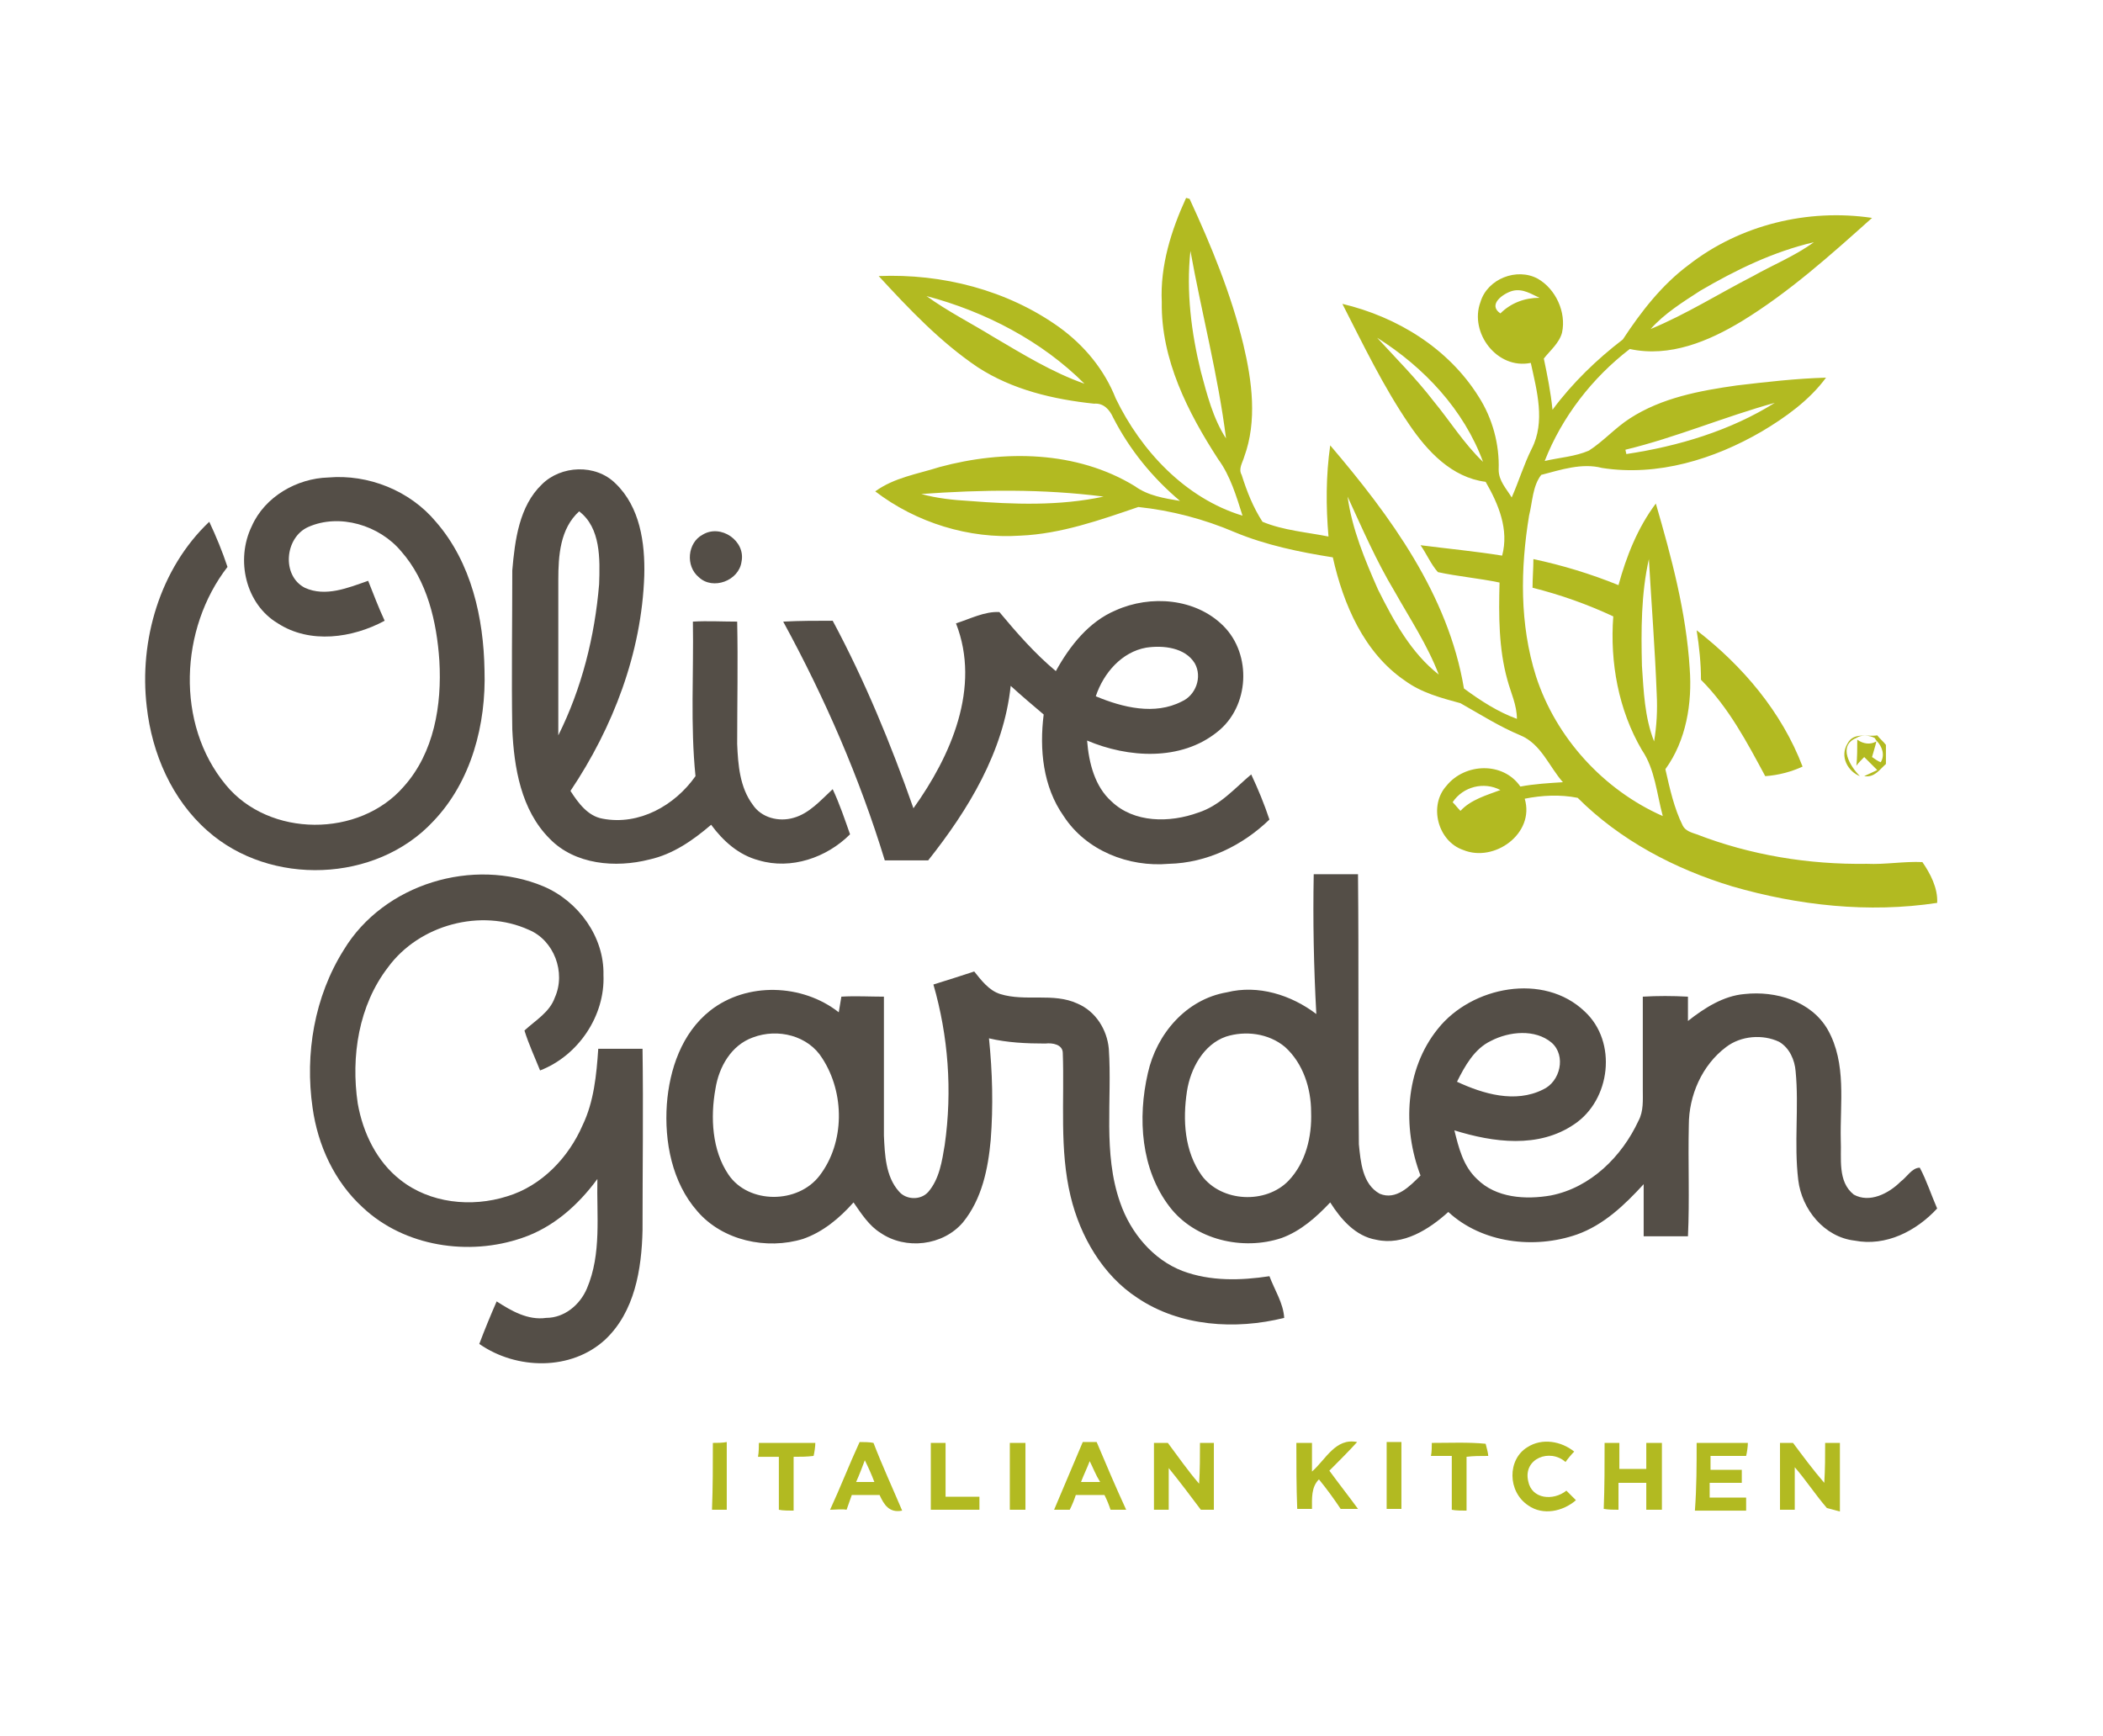
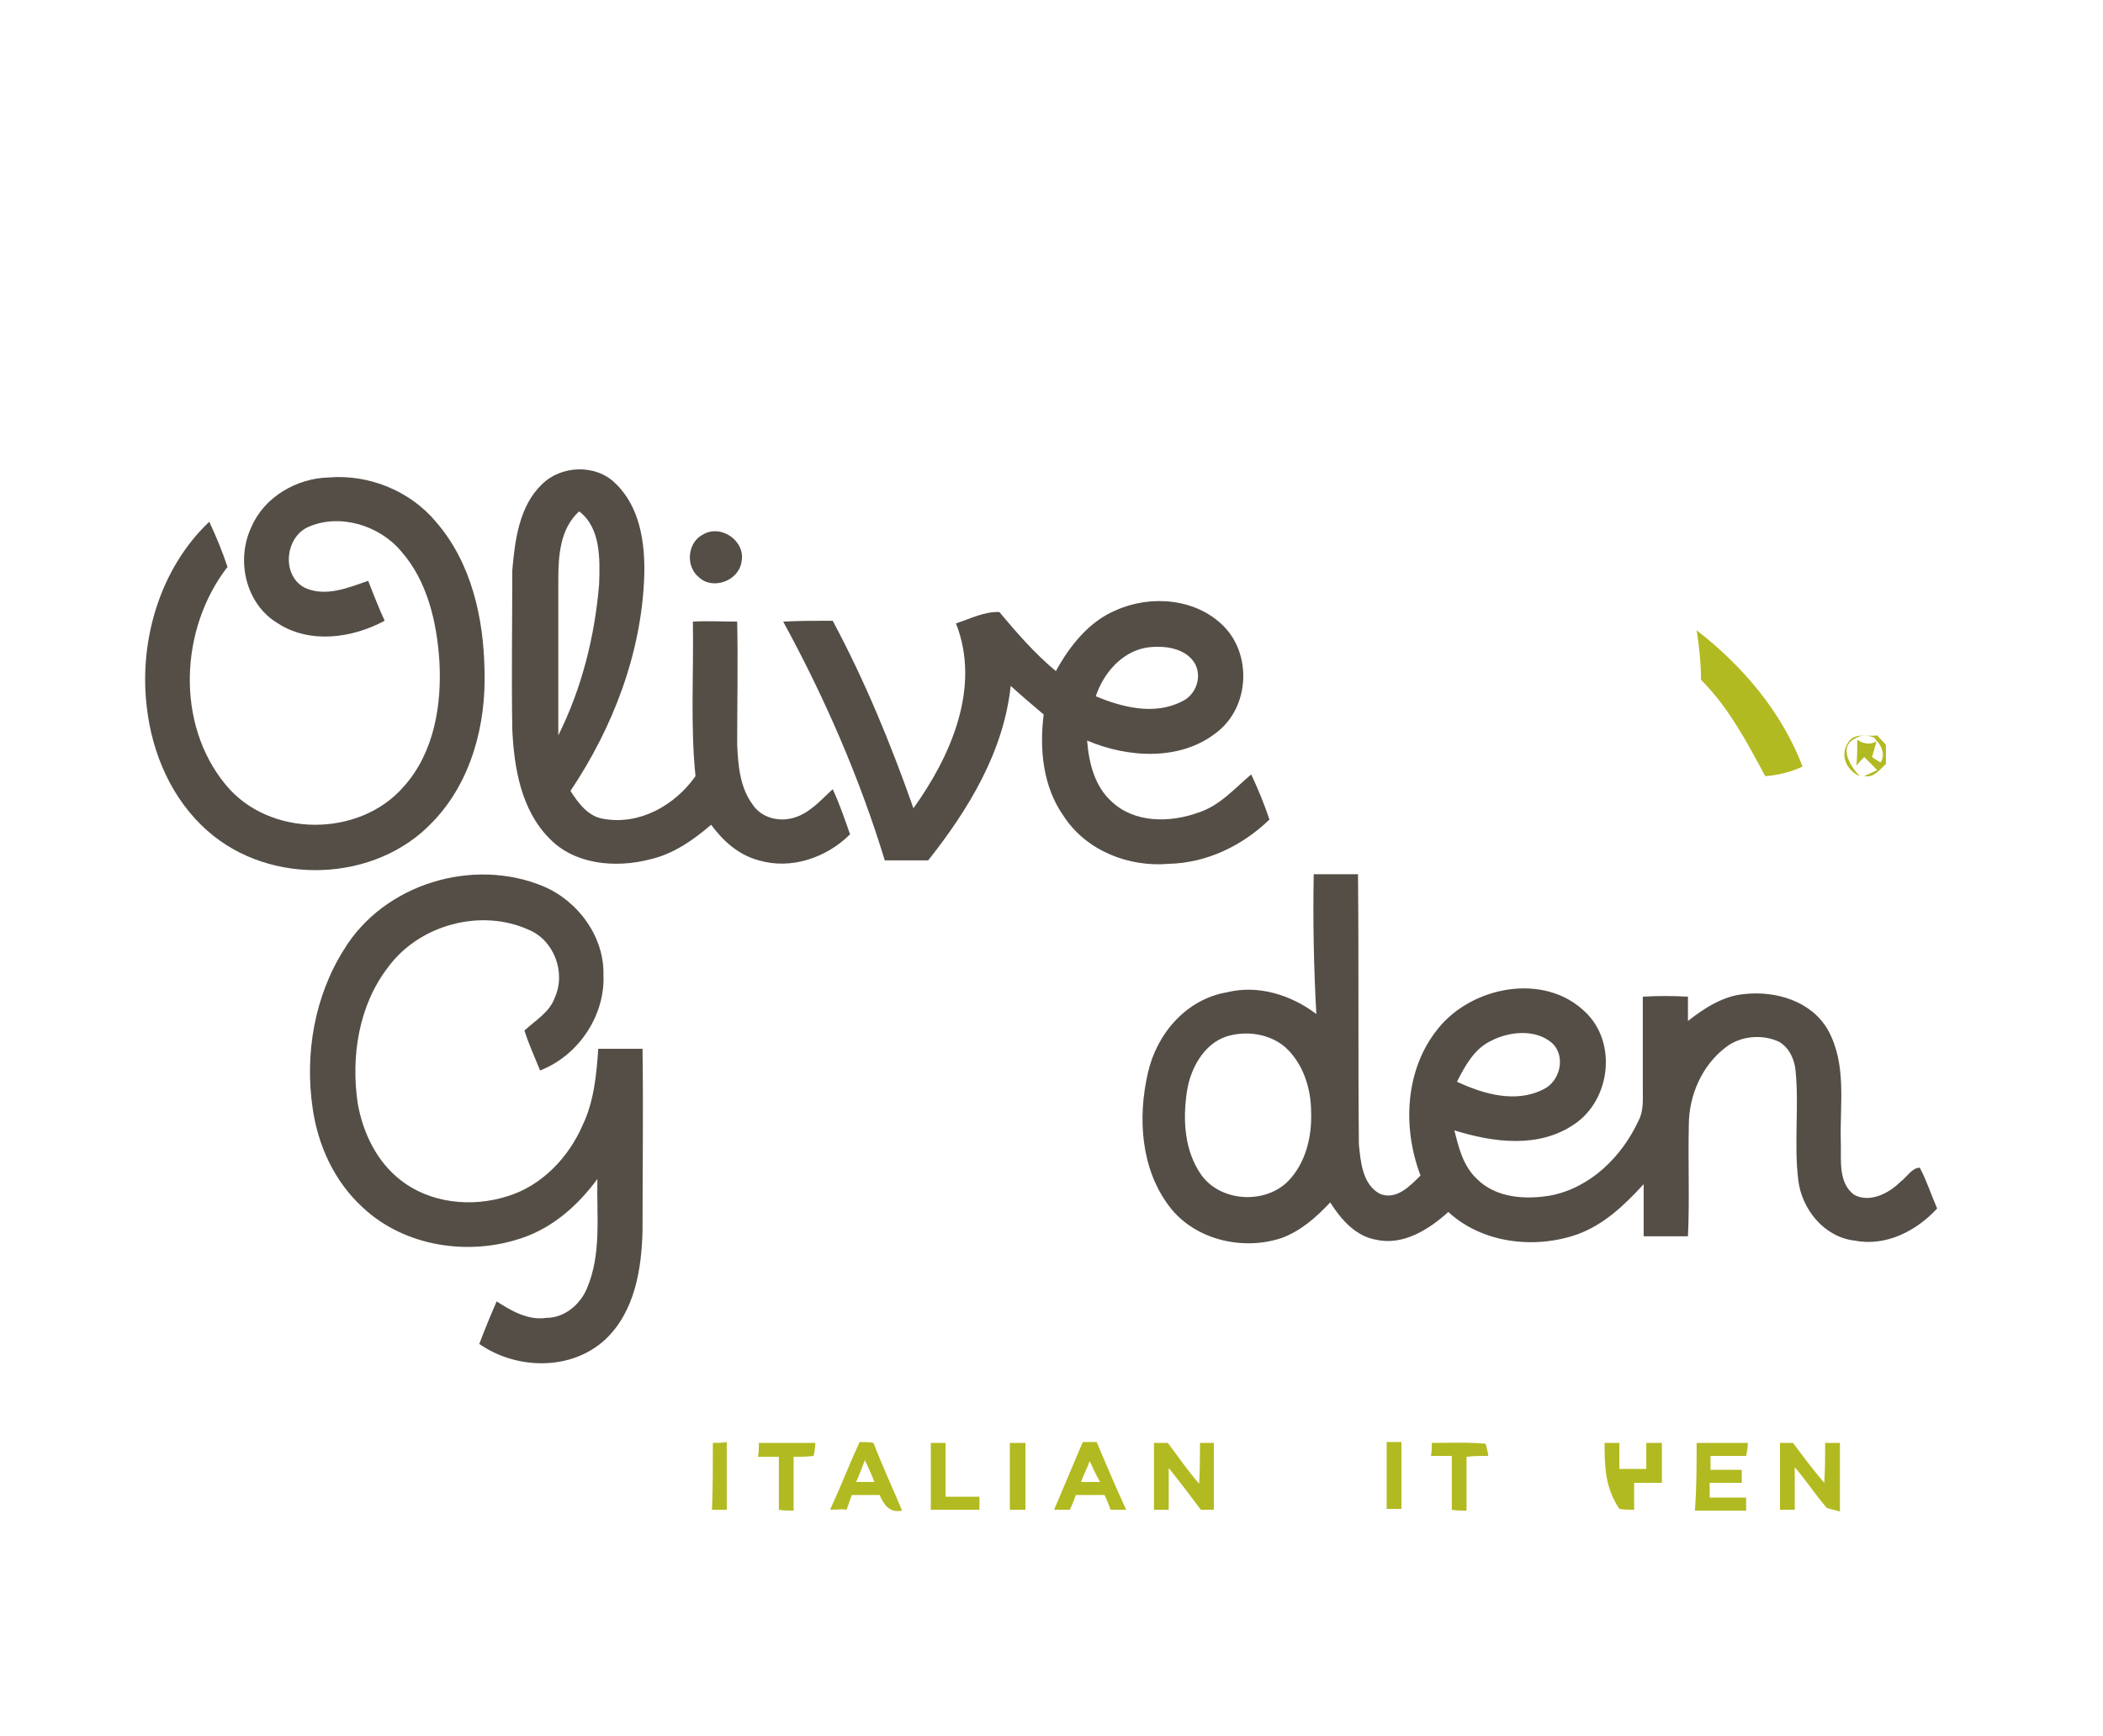
<svg xmlns="http://www.w3.org/2000/svg" version="1.1" id="Layer_1" x="0px" y="0px" viewBox="0 0 242.2 200" style="enable-background:new 0 0 242.2 200;" xml:space="preserve">
  <style type="text/css">
	.st0{fill:#B2BA21;}
	.st1{fill:#544E47;}
</style>
  <title>psco-client-logo-hertz</title>
  <g>
    <g>
-       <path class="st0" d="M136.6,22.8c0.1,0,0.3,0.1,0.4,0.1c2.5,5.4,4.8,11,6.2,16.8c1,4.2,1.6,8.8,0.1,12.9c-0.2,0.7-0.7,1.4-0.3,2.1    c0.6,1.9,1.3,3.7,2.4,5.4c2.4,1,5.1,1.2,7.6,1.7c-0.3-3.5-0.3-7,0.2-10.5c6.9,8.1,13.6,17.2,15.4,28c1.9,1.4,3.9,2.7,6.1,3.5    c0-1.6-0.7-3-1.1-4.5c-1-3.6-1-7.4-0.9-11.2c-2.4-0.5-4.8-0.7-7.1-1.2c-0.8-0.9-1.3-2.1-2-3.1c3.1,0.4,6.3,0.7,9.4,1.2    c0.8-3-0.4-5.9-1.9-8.5c-3.9-0.5-6.7-3.5-8.8-6.6c-3-4.4-5.3-9.2-7.7-13.9c6.3,1.5,12.2,5.1,15.7,10.7c1.6,2.5,2.4,5.5,2.3,8.4    c0,1.3,0.9,2.2,1.5,3.2c0.8-1.8,1.4-3.8,2.3-5.6c1.6-3.1,0.6-6.7-0.1-9.9c-3.9,0.8-7.1-3.5-5.8-7c0.8-2.7,4.2-4,6.6-2.7    c2.1,1.2,3.3,3.9,2.8,6.2c-0.3,1.2-1.4,2.1-2.1,3c0.4,1.9,0.8,3.9,1,5.9c2.3-3.1,5.1-5.8,8.1-8.1c2.1-3.2,4.5-6.3,7.6-8.6    c5.9-4.6,13.7-6.5,21.1-5.4c-4.8,4.3-9.6,8.6-15,11.9c-3.8,2.3-8.3,4.2-12.9,3.2c-4.3,3.3-7.8,7.8-9.8,12.9    c1.7-0.4,3.5-0.5,5.1-1.2c1.7-1.1,3-2.6,4.7-3.7c3.7-2.4,8.1-3.2,12.3-3.8c3.4-0.4,6.8-0.8,10.3-0.9c-1.9,2.6-4.7,4.6-7.4,6.2    c-5.5,3.2-12,5.2-18.4,4.2c-2.3-0.6-4.7,0.2-7,0.8c-1,1.3-1,3.1-1.4,4.7c-1,6.1-1.1,12.5,0.8,18.5c2.3,7.1,7.8,13.1,14.6,16.1    c-0.7-2.6-0.9-5.4-2.4-7.6c-2.7-4.6-3.7-10.1-3.3-15.4c-3-1.4-6.1-2.5-9.3-3.3c0-1.1,0.1-2.2,0.1-3.3c3.3,0.7,6.6,1.7,9.8,3    c0.9-3.3,2.2-6.6,4.3-9.4c1.8,6.2,3.5,12.5,3.9,19c0.3,4-0.4,8.3-2.8,11.6c0.5,2.2,1,4.5,2,6.5c0.3,0.6,1,0.8,1.6,1    c6.2,2.4,12.9,3.5,19.6,3.4c2.1,0.1,4.3-0.3,6.4-0.2c0.9,1.3,1.8,3,1.7,4.7c-7.9,1.2-16,0.3-23.6-1.9c-6.6-2-12.9-5.3-17.8-10.2    c-2-0.4-4.1-0.3-6.1,0.1c1.2,4-3.5,7.4-7.1,5.9c-2.9-1-4-5.1-1.9-7.4c2.1-2.6,6.5-2.8,8.5,0.1c1.6-0.3,3.3-0.4,4.9-0.5    c-1.6-1.8-2.5-4.4-4.9-5.4c-2.4-1-4.6-2.4-6.9-3.7c-2.2-0.6-4.5-1.2-6.4-2.6c-4.7-3.2-7.1-8.8-8.3-14.2c-3.8-0.6-7.7-1.4-11.3-2.9    c-3.5-1.5-7.3-2.5-11.1-2.9c-4.4,1.5-8.9,3.1-13.6,3.3c-5.9,0.4-12-1.5-16.7-5.1c2.2-1.6,4.9-2,7.4-2.8c7.4-2,15.8-1.9,22.5,2.2    c1.5,1.1,3.4,1.4,5.2,1.7c-3.2-2.7-5.8-5.9-7.7-9.6c-0.4-0.9-1.1-1.7-2.2-1.6c-4.7-0.5-9.4-1.6-13.4-4.2    c-4.3-2.9-7.9-6.7-11.4-10.5c7.3-0.3,14.8,1.6,20.8,5.9c2.9,2.1,5.2,4.9,6.5,8.2c2.9,6,8,11.5,14.6,13.5c-0.7-2.2-1.4-4.6-2.8-6.5    c-3.5-5.4-6.6-11.5-6.5-18.1C133.6,30.6,134.9,26.5,136.6,22.8z M195.8,33.5c-2,1.3-4.1,2.6-5.7,4.4c4.1-1.7,7.9-4.1,11.8-6.1    c2.3-1.3,4.8-2.3,7-3.9C204.2,29,199.9,31.1,195.8,33.5z M137.1,28.9c-0.5,4.7,0.1,9.4,1.2,13.9c0.7,2.6,1.4,5.4,2.9,7.7    C140.3,43.3,138.4,36.1,137.1,28.9z M174.2,33.5c-1.1,0.3-2.9,1.6-1.4,2.6c1.2-1.2,2.8-1.8,4.5-1.8    C176.4,33.9,175.4,33.2,174.2,33.5z M106.7,34.1c2.5,1.8,5.1,3.1,7.7,4.7c3.4,2,6.8,4.1,10.5,5.4C120,39.3,113.5,35.9,106.7,34.1z     M158.6,38.9c2.2,2.4,4.5,4.7,6.5,7.3c1.9,2.3,3.5,4.9,5.7,7C168.6,47.2,164,42.3,158.6,38.9z M187.2,51.8c0,0.1,0.1,0.4,0.1,0.5    c6-0.9,12-2.7,17.1-5.9C198.6,48,193,50.4,187.2,51.8z M106.1,56.9c1.8,0.5,3.7,0.7,5.5,0.8c5.1,0.4,10.4,0.6,15.5-0.5    C120.1,56.3,113.1,56.4,106.1,56.9z M155.2,57.2c0.5,3.7,2,7.3,3.5,10.7c1.8,3.6,3.8,7.3,7,9.8c-1.3-3.4-3.3-6.4-5.1-9.6    C158.5,64.6,156.9,60.9,155.2,57.2z M189.1,76.7c0.2,2.9,0.3,5.9,1.4,8.7c0.3-1.8,0.4-3.6,0.3-5.5c-0.2-5.2-0.6-10.3-0.9-15.5    C189,68.4,189,72.6,189.1,76.7z M167.3,92.4c0.3,0.3,0.6,0.7,0.9,1c1.2-1.3,3-1.8,4.6-2.4C170.9,90,168.5,90.6,167.3,92.4z" />
-     </g>
+       </g>
    <path class="st0" d="M195.4,72.6c5.3,4.1,9.8,9.4,12.2,15.7c-1.3,0.6-2.8,1-4.3,1.1c-2.1-3.9-4.2-7.9-7.4-11.1   C195.9,76.4,195.7,74.5,195.4,72.6z" />
    <g>
      <path class="st0" d="M212.8,85.6c0.7-1.3,2.3-0.7,3.4-0.9c0.3,0.4,0.7,0.7,1,1.1c0,0.7,0,1.4,0,2.2c-0.7,0.6-1.3,1.6-2.5,1.4    l1.5-0.7c-0.5-0.5-1-1-1.5-1.5c-0.2,0.2-0.7,0.7-0.9,1c0.1-1,0.1-2,0.1-3c0.7,0.5,1.5,0.6,2.2,0.2c-0.1,0.5-0.4,1.4-0.5,1.8    c0.3,0.2,0.7,0.5,1,0.6c0.5-0.8,0.2-1.8-0.5-2.5l-0.2-0.3c-0.6-0.3-1.5-0.4-2.1,0c-2.2,0.9-0.7,3.3,0.4,4.4    C212.9,88.9,211.8,87.2,212.8,85.6z M214.5,86.3" />
    </g>
    <path class="st0" d="M82.1,166.2c0.5,0,1.1,0,1.6-0.1c0,2.6,0,5.2,0,7.8c-0.6,0-1.1,0-1.7,0C82.1,171.3,82.1,168.7,82.1,166.2z" />
    <path class="st0" d="M138.2,166.2c0.5,0,1.1,0,1.6,0c0,2.6,0,5.2,0,7.7c-0.4,0-1.1,0-1.5,0c-1.2-1.6-2.4-3.2-3.7-4.8   c0,1.6,0,3.2,0,4.8c-0.4,0-1.3,0-1.7,0c0-2.6,0-5.1,0-7.7c0.4,0,1.2,0,1.6,0c1.2,1.6,2.3,3.2,3.6,4.7   C138.2,169.3,138.2,167.7,138.2,166.2z" />
    <path class="st0" d="M159.7,166.1c0.6,0,1.1,0,1.7,0c0,2.6,0,5.1,0,7.7c-0.6,0-1.1,0-1.7,0C159.7,171.3,159.7,168.7,159.7,166.1z" />
-     <path class="st0" d="M184.8,166.2c0.6,0,1.1,0,1.7,0c0,1,0,2,0,3c1,0,2.1,0,3.1,0c0-1,0-2,0-3c0.4,0,1.3,0,1.8,0c0,2.6,0,5.1,0,7.7   c-0.4,0-1.3,0-1.8,0c0-1,0-2.1,0-3.1c-1.1,0-2.1,0-3.2,0c0,1,0,2.1,0,3.1c-0.6,0-1.1,0-1.7-0.1   C184.8,171.3,184.8,168.7,184.8,166.2z" />
+     <path class="st0" d="M184.8,166.2c0.6,0,1.1,0,1.7,0c0,1,0,2,0,3c1,0,2.1,0,3.1,0c0-1,0-2,0-3c0.4,0,1.3,0,1.8,0c0,2.6,0,5.1,0,7.7   c0-1,0-2.1,0-3.1c-1.1,0-2.1,0-3.2,0c0,1,0,2.1,0,3.1c-0.6,0-1.1,0-1.7-0.1   C184.8,171.3,184.8,168.7,184.8,166.2z" />
    <path class="st0" d="M210.2,166.2c0.5,0,1.1,0,1.7,0c0,2.6,0,5.3,0,7.9c-0.4-0.1-1.1-0.3-1.5-0.4c-1.3-1.5-2.4-3.2-3.7-4.7   c0,1.6,0,3.2,0,4.9c-0.6,0-1.1,0-1.7,0c0-2.6,0-5.2,0-7.7c0.4,0,1.1,0,1.5,0c1.2,1.6,2.3,3.1,3.6,4.6   C210.2,169.2,210.2,167.7,210.2,166.2z" />
    <path class="st0" d="M87.4,166.2c2.2,0,4.3,0,6.5,0c0,0.4-0.1,1.1-0.2,1.5c-0.8,0.1-1.5,0.1-2.3,0.1c0,2.1,0,4.1,0,6.2   c-0.4,0-1.3,0-1.7-0.1c0-2,0-4.1,0-6.1c-0.8,0-1.6,0-2.4,0C87.4,167.3,87.4,166.5,87.4,166.2z" />
    <g>
      <path class="st0" d="M95.6,173.9c1.2-2.6,2.2-5.2,3.4-7.8c0.4,0,1.2,0,1.6,0.1c1,2.6,2.2,5.2,3.3,7.8c-1.5,0.3-2.1-0.7-2.6-1.8    c-1.1,0-2.2,0-3.2,0c-0.2,0.6-0.4,1.1-0.6,1.7C97,173.8,96.1,173.9,95.6,173.9z M98.6,170.7c0.7,0,1.4,0,2.1,0    c-0.3-0.8-0.7-1.7-1.1-2.5C99.3,169,99,169.8,98.6,170.7z" />
    </g>
    <path class="st0" d="M107.2,166.2c0.4,0,1.3,0,1.7,0c0,2.1,0,4.1,0,6.2c1.3,0,2.6,0,3.9,0c0,0.4,0,1.1,0,1.5c-1.9,0-3.7,0-5.6,0   C107.2,171.3,107.2,168.7,107.2,166.2z" />
    <path class="st0" d="M116.3,166.2c0.4,0,1.3,0,1.8,0c0,2.6,0,5.1,0,7.7c-0.4,0-1.3,0-1.8,0C116.3,171.3,116.3,168.7,116.3,166.2z" />
    <g>
      <path class="st0" d="M121.4,173.9c1.1-2.6,2.2-5.2,3.3-7.8c0.4,0,1.2,0,1.6,0c1.1,2.6,2.2,5.2,3.4,7.8c-0.5,0-1.4,0-1.8,0    c-0.2-0.6-0.4-1.1-0.7-1.7c-1.1,0-2.2,0-3.3,0c-0.2,0.6-0.4,1.1-0.7,1.7C122.8,173.9,121.9,173.9,121.4,173.9z M125.5,168.3    c-0.3,0.8-0.7,1.6-1,2.4c0.7,0,1.4,0,2.2,0C126.2,169.9,125.9,169.1,125.5,168.3z" />
    </g>
-     <path class="st0" d="M149.3,166.2c0.4,0,1.3,0,1.8,0c0,1.1,0,2.2,0,3.3c1.6-1.4,2.7-3.9,5.2-3.4c-1,1.1-2.1,2.2-3.2,3.3   c1.1,1.5,2.2,2.9,3.3,4.4c-0.7,0-1.3,0-2,0c-0.8-1.2-1.6-2.3-2.5-3.4c-0.9,0.9-0.8,2.2-0.8,3.4c-0.4,0-1.3,0-1.7,0   C149.3,171.3,149.3,168.7,149.3,166.2z" />
    <path class="st0" d="M164.9,166.2c2.1,0,4.2-0.1,6.2,0.1c0.1,0.4,0.3,1.1,0.3,1.4c-0.9,0-1.7,0-2.5,0.1c0,2.1,0,4.1,0,6.2   c-0.4,0-1.3,0-1.7-0.1c0-2.1,0-4.1,0-6.2c-0.8,0-1.6,0-2.4,0C164.9,167.3,164.9,166.5,164.9,166.2z" />
-     <path class="st0" d="M175.9,166.7c1.7-1.1,3.9-0.7,5.4,0.5c-0.3,0.3-0.8,0.9-1,1.2c-1.8-1.6-4.9-0.4-4.3,2.2   c0.4,2.1,2.9,2.3,4.4,1.1c0.3,0.3,0.8,0.8,1.1,1.1c-1.5,1.3-3.8,1.8-5.5,0.6C173.6,171.8,173.6,168.1,175.9,166.7z" />
    <path class="st0" d="M195.4,166.2c2,0,4,0,5.9,0c0,0.4-0.1,1.1-0.2,1.5c-1.4,0-2.7,0-4.1,0c0,0.4,0,1.2,0,1.6c1.2,0,2.4,0,3.6,0   c0,0.4,0,1.1,0,1.5c-1.2,0-2.4,0-3.7,0c0,0.6,0,1.1,0,1.7c1.4,0,2.8,0,4.2,0c0,0.4,0,1.1,0,1.5c-2,0-4,0-5.9,0   C195.4,171.3,195.4,168.7,195.4,166.2z" />
  </g>
  <g>
    <g>
      <path class="st1" d="M62.4,55.8c2.2-2.2,6.2-2.4,8.5-0.1c2.8,2.7,3.4,6.8,3.3,10.6c-0.3,8.9-3.6,17.5-8.5,24.8    c0.9,1.4,2,2.9,3.7,3.2c4.2,0.8,8.3-1.5,10.7-4.9c-0.6-5.9-0.2-11.8-0.3-17.8c1.7-0.1,3.4,0,5.1,0c0.1,4.7,0,9.4,0,14.1    c0.1,2.4,0.3,5,1.8,7c1,1.5,3,2,4.7,1.5c1.8-0.5,3.1-2,4.5-3.3c0.8,1.7,1.4,3.5,2,5.2c-2.7,2.7-6.8,4.1-10.5,3    c-2.3-0.6-4.1-2.2-5.5-4.1c-2.1,1.8-4.4,3.4-7.1,4c-3.9,1-8.6,0.6-11.5-2.4c-3.3-3.3-4.1-8.2-4.3-12.6c-0.1-6.1,0-12.2,0-18.3    C59.3,62.2,59.8,58.3,62.4,55.8z M64.3,66.8c0,6,0,11.9,0,17.9c2.7-5.4,4.2-11.4,4.7-17.4c0.1-2.9,0.2-6.5-2.3-8.4    C64.5,60.9,64.3,64,64.3,66.8z" />
    </g>
    <path class="st1" d="M29,60.6c1.5-3.4,5.2-5.5,8.8-5.6c4.6-0.4,9.4,1.5,12.4,5.1c4.1,4.7,5.5,11.1,5.6,17.1   c0.2,6.2-1.5,12.8-5.9,17.4c-6.6,7.1-18.8,7.5-26,1.1c-4.1-3.6-6.4-8.9-7-14.3c-0.9-7.6,1.5-15.9,7.2-21.3c0.8,1.7,1.5,3.4,2.1,5.2   c-5.5,7.1-6,18.1-0.2,25.1c5,6.1,15.4,6.1,20.5,0.2c3.5-3.9,4.4-9.4,4.1-14.5c-0.3-4.5-1.4-9.2-4.4-12.6c-2.5-3-7.1-4.4-10.7-2.8   c-2.7,1.2-3.1,5.6-0.4,7c2.4,1.1,5,0,7.3-0.8c0.6,1.5,1.2,3.1,1.9,4.6c-3.7,2-8.6,2.7-12.3,0.3C28.3,69.6,27.1,64.5,29,60.6z" />
    <path class="st1" d="M80.9,61.6c2.1-1.3,5,0.7,4.5,3.1c-0.3,2.2-3.3,3.3-4.9,1.8C78.9,65.2,79.2,62.5,80.9,61.6z" />
    <g>
      <path class="st1" d="M128.5,70.3c4-1.8,9.2-1.4,12.4,1.8c3.3,3.3,3,9.3-0.7,12.2c-4.2,3.4-10.3,3-15,1c0.2,2.6,0.9,5.3,2.8,7    c2.6,2.5,6.7,2.5,10,1.3c2.5-0.8,4.2-2.8,6.1-4.4c0.8,1.7,1.5,3.4,2.1,5.2c-3.1,3-7.2,5-11.6,5.1c-4.6,0.4-9.5-1.5-12.1-5.5    c-2.4-3.4-2.8-7.7-2.3-11.7c-1.3-1.1-2.6-2.2-3.8-3.3c-0.8,7.6-4.9,14.3-9.5,20.1c-1.7,0-3.3,0-5,0C99,89.6,95,80.4,90.2,71.6    c1.9-0.1,3.8-0.1,5.7-0.1c3.7,6.9,6.7,14.2,9.3,21.6c4.3-6,7.8-13.9,4.9-21.3c1.6-0.5,3.3-1.4,5-1.3c2,2.4,4.1,4.8,6.5,6.8    C123.2,74.4,125.4,71.6,128.5,70.3z M126.2,80.2c3.1,1.3,6.8,2.2,9.9,0.6c1.6-0.7,2.4-2.8,1.5-4.4c-1.1-1.8-3.6-2.1-5.6-1.8    C129.2,75.1,127.1,77.5,126.2,80.2z" />
    </g>
    <path class="st1" d="M39.6,109.4c4.6-7.6,14.9-10.7,23-7.3c4,1.7,7,5.8,6.9,10.2c0.2,4.7-2.9,9.3-7.3,11c-0.6-1.5-1.3-3-1.8-4.6   c1.3-1.2,2.9-2.1,3.5-3.8c1.3-2.9-0.1-6.6-3-7.8c-5.5-2.5-12.6-0.6-16.2,4.3c-3.4,4.4-4.3,10.3-3.5,15.7c0.6,3.4,2.2,6.7,4.9,8.8   c3.4,2.7,8.2,3.2,12.3,1.9c4-1.2,7.1-4.5,8.7-8.2c1.3-2.7,1.6-5.8,1.8-8.8c1.7,0,3.4,0,5.1,0c0.1,7,0,13.9,0,20.9   c-0.1,4.5-0.9,9.4-4.3,12.6c-3.9,3.6-10.2,3.5-14.5,0.5c0.6-1.6,1.3-3.3,2-4.9c1.7,1.1,3.6,2.2,5.7,1.9c2.1,0,3.9-1.5,4.7-3.4   c1.7-4,1.1-8.4,1.2-12.6c-2.2,3-5.1,5.6-8.7,6.8c-6.1,2.1-13.5,1-18.3-3.5c-3.3-3-5.2-7.2-5.8-11.5   C35.1,121.4,36.2,114.8,39.6,109.4z" />
    <g>
      <path class="st1" d="M151.3,100.7c1.7,0,3.4,0,5.1,0c0.1,10.4,0,20.7,0.1,31.1c0.2,2,0.4,4.6,2.4,5.7c1.9,0.8,3.5-0.9,4.7-2.1    c-2.1-5.5-1.8-12.2,2-16.9c3.9-4.9,12.2-6.5,16.9-2c3.8,3.5,3,10.2-1.2,13c-4.1,2.8-9.3,2.1-13.8,0.7c0.5,2,1,4.1,2.6,5.6    c2.2,2.2,5.6,2.4,8.5,1.9c4.6-0.9,8.2-4.5,10.1-8.6c0.6-1.1,0.5-2.4,0.5-3.6c0-3.6,0-7.2,0-10.7c1.7-0.1,3.4-0.1,5.2,0    c0,0.9,0,1.9,0,2.8c1.9-1.5,4.1-2.9,6.5-3.1c3.6-0.4,7.7,0.8,9.6,4.1c2.2,3.9,1.4,8.5,1.5,12.7c0.1,2.1-0.4,4.8,1.5,6.3    c1.8,1,4-0.1,5.4-1.5c0.7-0.5,1.3-1.6,2.2-1.6c0.8,1.5,1.3,3.1,2,4.7c-2.4,2.6-5.9,4.4-9.5,3.7c-3.5-0.4-6.1-3.6-6.5-7    c-0.5-4.2,0.1-8.4-0.3-12.5c-0.1-1.3-0.7-2.7-1.9-3.4c-1.9-0.9-4.4-0.7-6.1,0.6c-2.8,2.1-4.3,5.6-4.3,9c-0.1,4.3,0.1,8.6-0.1,12.8    c-1.7,0-3.4,0-5.1,0c0-2,0-4,0-6c-2.2,2.4-4.6,4.7-7.7,5.8c-4.9,1.7-10.9,1-14.8-2.6c-2.2,2-5.2,3.9-8.3,3.2    c-2.4-0.4-4.1-2.4-5.3-4.3c-1.6,1.7-3.4,3.3-5.6,4.1c-4.5,1.5-10,0.2-12.9-3.6c-3.3-4.3-3.7-10.2-2.5-15.4c1-4.5,4.4-8.5,9.1-9.3    c3.6-0.9,7.4,0.3,10.3,2.5C151.3,111.3,151.2,106,151.3,100.7z M141.2,119.4c-2.6,0.9-4.1,3.7-4.5,6.3c-0.5,3.3-0.3,6.9,1.7,9.7    c2.3,3.1,7.4,3.3,10,0.6c2-2.1,2.7-5.1,2.6-7.9c0-2.7-0.9-5.6-3-7.5C146.1,119,143.4,118.7,141.2,119.4z M171.7,119.9    c-1.9,0.9-3,2.9-3.9,4.7c3,1.4,6.7,2.5,9.9,0.9c2-0.9,2.7-3.9,1-5.4C176.8,118.5,173.8,118.8,171.7,119.9z" />
    </g>
    <g>
-       <path class="st1" d="M107.5,113.4c1.6-0.5,3.2-1,4.7-1.5c0.8,1,1.7,2.2,3,2.6c2.9,0.9,6.1-0.2,8.9,1.1c2.1,0.9,3.4,3,3.6,5.2    c0.4,5.9-0.7,12,1.3,17.7c1.2,3.5,3.8,6.6,7.2,7.9c3.2,1.2,6.7,1.1,10,0.6c0.6,1.6,1.6,3.1,1.7,4.8c-5.6,1.4-12,1-16.9-2.3    c-4-2.6-6.6-7.1-7.7-11.7c-1.3-5.4-0.7-11-0.9-16.5c0-1-1.2-1.2-2-1.1c-2.2,0-4.4-0.1-6.5-0.6c0.4,3.9,0.5,7.8,0.2,11.7    c-0.3,3.3-1,6.8-3.2,9.5c-2.3,2.7-6.6,3.2-9.5,1.2c-1.3-0.8-2.2-2.2-3.1-3.5c-1.6,1.8-3.5,3.4-5.8,4.2c-4.2,1.3-9.3,0.2-12.2-3.2    c-2.9-3.3-3.8-8-3.5-12.3c0.3-4,1.7-8.2,5-10.8c4.2-3.3,10.6-3.1,14.8,0.2c0.1-0.6,0.2-1.2,0.3-1.8c1.6-0.1,3.3,0,4.9,0    c0,5.3,0,10.7,0,16c0.1,2.2,0.2,4.7,1.7,6.4c0.8,1,2.5,1.1,3.4,0.1c1.3-1.5,1.6-3.6,1.9-5.4C109.7,125.6,109.2,119.3,107.5,113.4z     M86.7,119.5c-2.5,0.9-3.9,3.4-4.3,5.9c-0.6,3.3-0.4,7.1,1.5,9.9c2.3,3.4,8,3.4,10.5,0.1c2.9-3.8,2.9-9.5,0.3-13.5    C93.1,119.3,89.6,118.4,86.7,119.5z" />
-     </g>
+       </g>
  </g>
</svg>